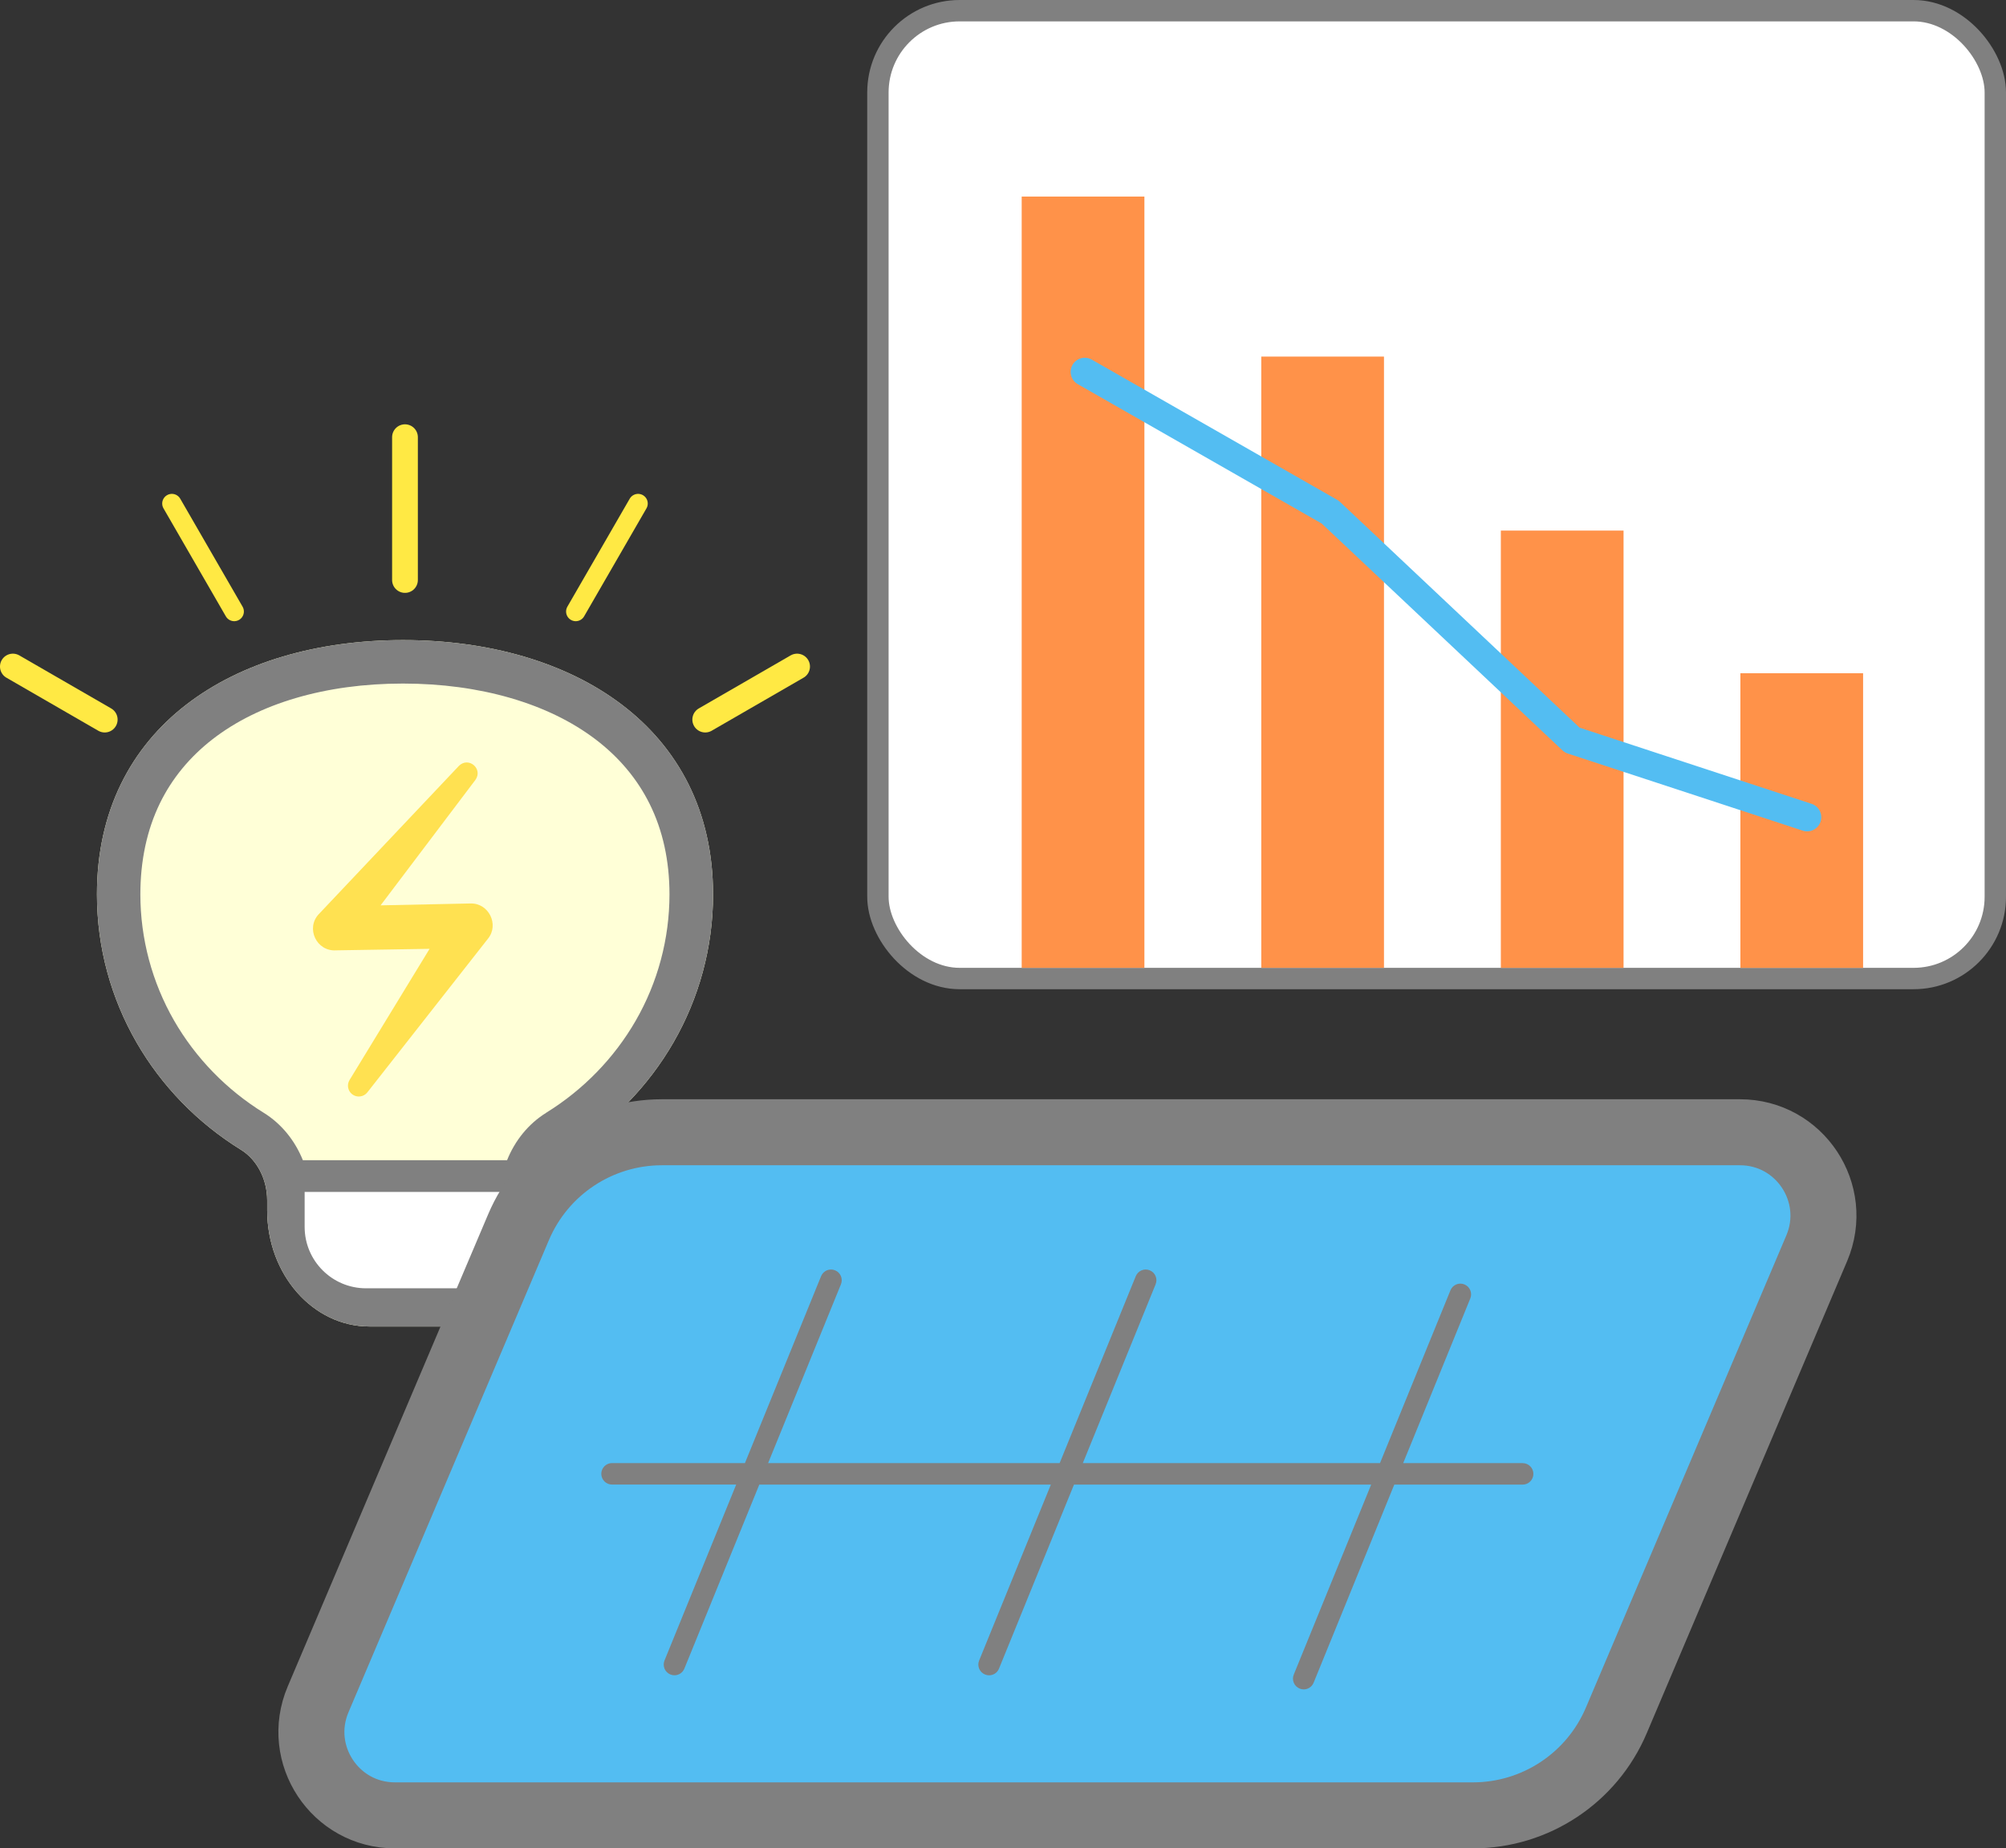
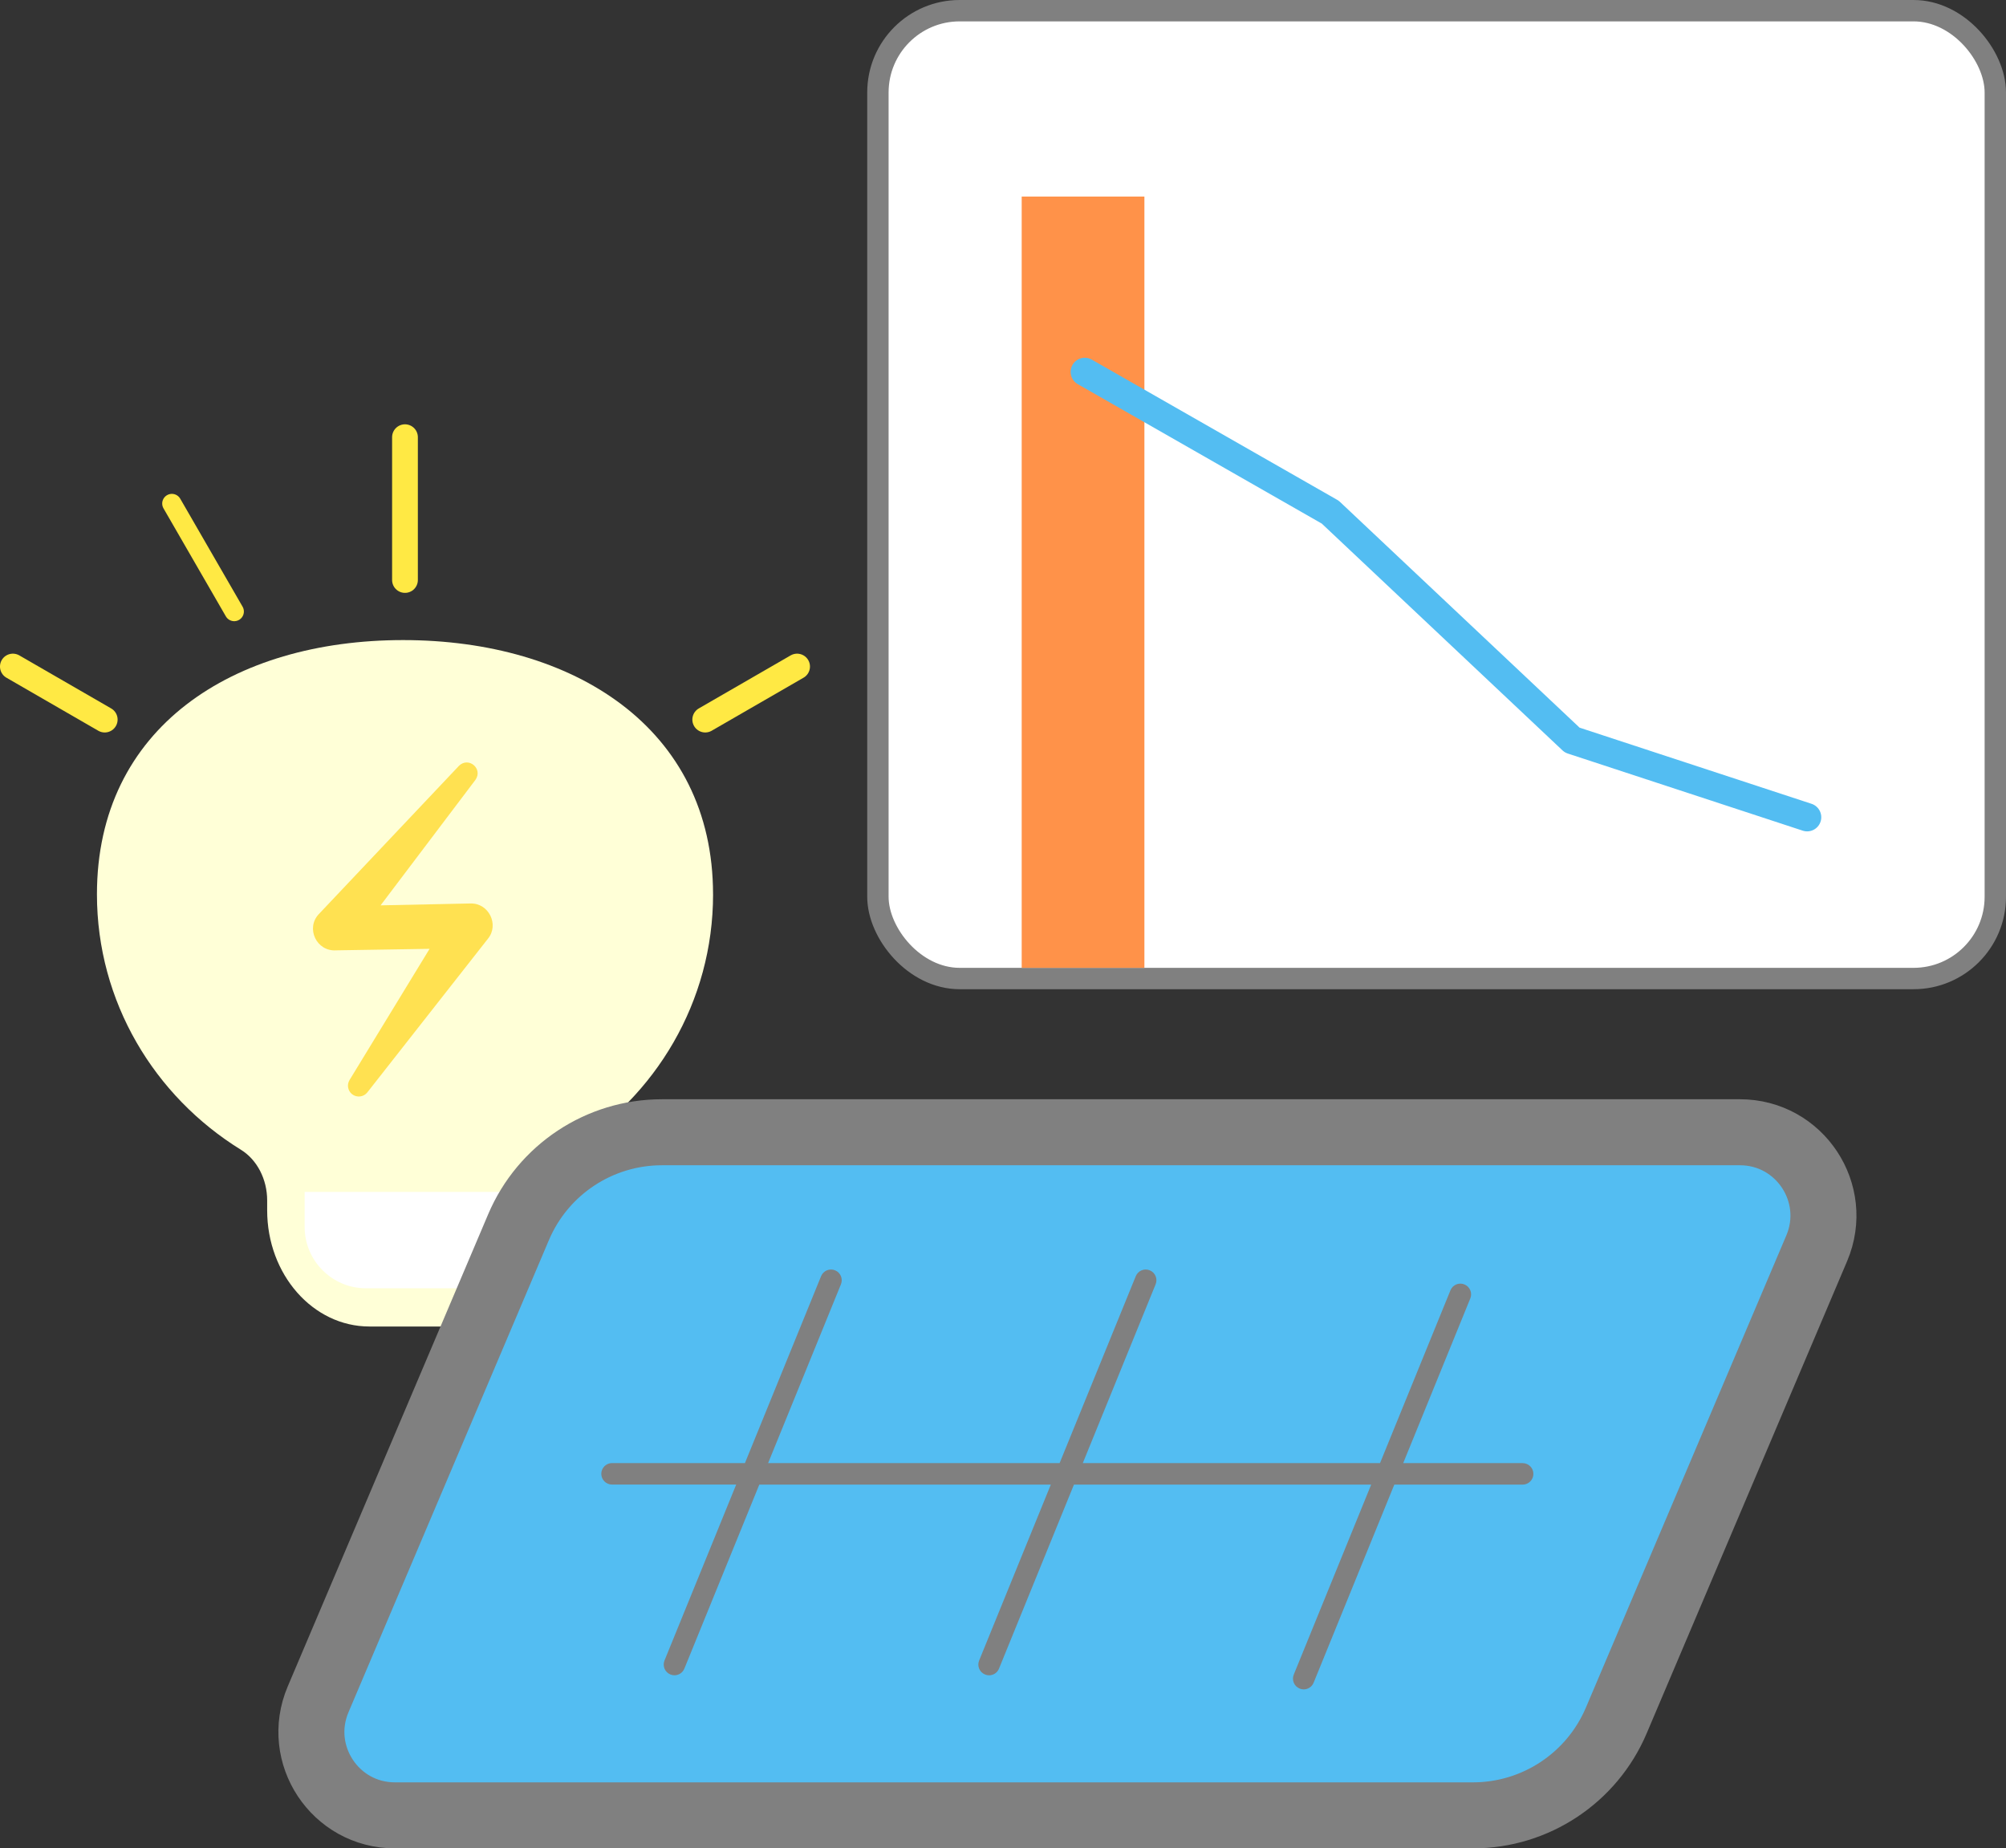
<svg xmlns="http://www.w3.org/2000/svg" id="_レイヤー_1" viewBox="0 0 745.13 686.55">
  <rect x="0" y="0" width="745.13" height="686.55" fill="#333333" stroke="none" />
  <defs>
    <style>.cls-1{stroke-width:9.57px;}.cls-1,.cls-2{stroke:#ffe944;}.cls-1,.cls-2,.cls-3{fill:none;}.cls-1,.cls-2,.cls-3,.cls-4,.cls-5{stroke-linecap:round;}.cls-1,.cls-2,.cls-4,.cls-5{stroke-miterlimit:10;}.cls-6{fill:#ffe151;}.cls-7,.cls-5{fill:#fff;}.cls-2{stroke-width:7.18px;}.cls-8{fill:#ff9249;}.cls-9{fill:#ffffd7;}.cls-3{stroke:#53bdf2;stroke-linejoin:round;stroke-width:10.5px;}.cls-4{fill:#53bdf2;stroke-width:24.52px;}.cls-4,.cls-5{stroke:gray;}.cls-10{fill:gray;}.cls-5{stroke-width:7.94px;}</style>
  </defs>
  <rect class="cls-5" x="326.1" y="3.97" width="415.06" height="359.49" rx="30.37" ry="30.37" />
-   <rect class="cls-8" x="646.47" y="250.07" width="45.58" height="109.43" />
-   <rect class="cls-8" x="557.49" y="197.08" width="45.58" height="162.41" />
-   <rect class="cls-8" x="468.5" y="132.45" width="45.58" height="227.03" />
  <rect class="cls-8" x="379.51" y="73.01" width="45.58" height="286.48" />
  <polyline class="cls-3" points="402.94 138.13 494.12 190.23 583.99 274.9 671.26 303.55" />
  <path class="cls-9" d="M264.86,332.18c0-61.91-51.94-94.43-115.14-94.43s-113.71,32.52-113.71,94.43c0,39.96,21.34,75.03,53.48,94.88,6.05,3.74,9.75,11.01,9.75,18.83v3.66c0,23.84,17,43.16,37.97,43.16h26.46c20.97,0,37.97-19.32,37.97-43.16v-3.66c0-7.82,3.7-15.09,9.75-18.83,32.13-19.85,53.48-54.92,53.48-94.88h0Z" />
  <path class="cls-6" d="M174.77,335.59h-.46s-18.5.39-32.94.69c12.43-16.43,35.23-46.61,35.23-46.61,2.92-4.14-2.57-8.76-6.14-5.19l-52.02,55.04c-4.97,5.24-.87,13.96,6.4,13.47l34.73-.56c-10,16.39-29.73,48.73-29.73,48.73-1.05,1.72-.67,3.99.95,5.27,1.75,1.37,4.28,1.07,5.66-.68l44.84-57.13c4.19-5.21.24-13.23-6.5-13.03h0Z" />
-   <path class="cls-10" d="M149.72,237.75c-63.2,0-113.71,32.52-113.71,94.43,0,39.96,21.34,75.03,53.48,94.88,6.05,3.74,9.75,11.01,9.75,18.83v3.66c0,23.84,17,43.16,37.97,43.16h26.46c20.97,0,37.97-19.32,37.97-43.16v-3.66c0-7.82,3.7-15.09,9.75-18.83,32.13-19.85,53.48-54.92,53.48-94.88,0-61.91-51.94-94.43-115.14-94.43h0ZM202.89,413.33c-6.56,4.05-11.61,10.3-14.54,17.62h-75.85c-2.93-7.31-7.97-13.56-14.54-17.62-13.79-8.51-25.29-20.35-33.28-34.22-8.2-14.25-12.54-30.47-12.54-46.92,0-12.54,2.44-23.92,7.25-33.81,4.5-9.23,11.1-17.25,19.63-23.85,8.54-6.6,18.91-11.73,30.82-15.24,12.13-3.57,25.54-5.39,39.86-5.39,28.53,0,53.92,7.35,71.49,20.71,8.73,6.63,15.48,14.67,20.08,23.91,4.92,9.87,7.41,21.19,7.41,33.67,0,16.46-4.33,32.68-12.54,46.92-7.98,13.87-19.49,25.7-33.28,34.22h0Z" />
  <path class="cls-7" d="M113.16,442.72h74.89v19.91c0,8.77-7.12,15.89-15.89,15.89h-36.2c-12.58,0-22.8-10.21-22.8-22.8v-13h0Z" />
  <line class="cls-1" x1="4.78" y1="247.58" x2="38.9" y2="267.28" />
  <line class="cls-1" x1="296.08" y1="247.58" x2="261.96" y2="267.28" />
  <line class="cls-1" x1="150.43" y1="162.39" x2="150.43" y2="215.43" />
  <line class="cls-2" x1="63.84" y1="187.03" x2="87" y2="227.14" />
-   <line class="cls-2" x1="237.02" y1="187.03" x2="213.86" y2="227.14" />
  <path class="cls-4" d="M547.14,674.29H146.68c-22.2,0-37.19-22.65-28.52-43.09l74.46-175.4c9.07-21.36,30.03-35.24,53.23-35.24h400.46c22.2,0,37.19,22.65,28.52,43.09l-74.46,175.4c-9.07,21.36-30.03,35.24-53.23,35.24h0Z" />
  <path class="cls-10" d="M565.64,543.44h-44.41l24.92-61.17c.83-2.04-.15-4.36-2.19-5.19s-4.36.15-5.19,2.19l-26.15,64.17h-110.41l27.05-66.41c.83-2.04-.15-4.36-2.19-5.19s-4.36.15-5.19,2.19l-28.28,69.41h-108.28l27.05-66.41c.83-2.04-.15-4.36-2.19-5.19s-4.36.15-5.19,2.19l-28.28,69.41h-49.37c-2.2,0-3.99,1.79-3.99,3.99s1.79,3.99,3.99,3.99h46.12l-26.63,65.35c-.83,2.04.15,4.36,2.19,5.19.49.2,1,.3,1.5.3,1.57,0,3.06-.93,3.69-2.48l27.84-68.35h108.28l-26.63,65.35c-.83,2.04.15,4.36,2.19,5.19.49.2,1,.3,1.5.3,1.57,0,3.06-.93,3.69-2.48l27.84-68.35h110.41l-28.76,70.57c-.83,2.04.15,4.36,2.19,5.19.49.2,1,.3,1.5.3,1.57,0,3.06-.93,3.69-2.48l29.97-73.58h47.67c2.2,0,3.99-1.79,3.99-3.99s-1.79-3.99-3.99-3.99h.02Z" />
</svg>